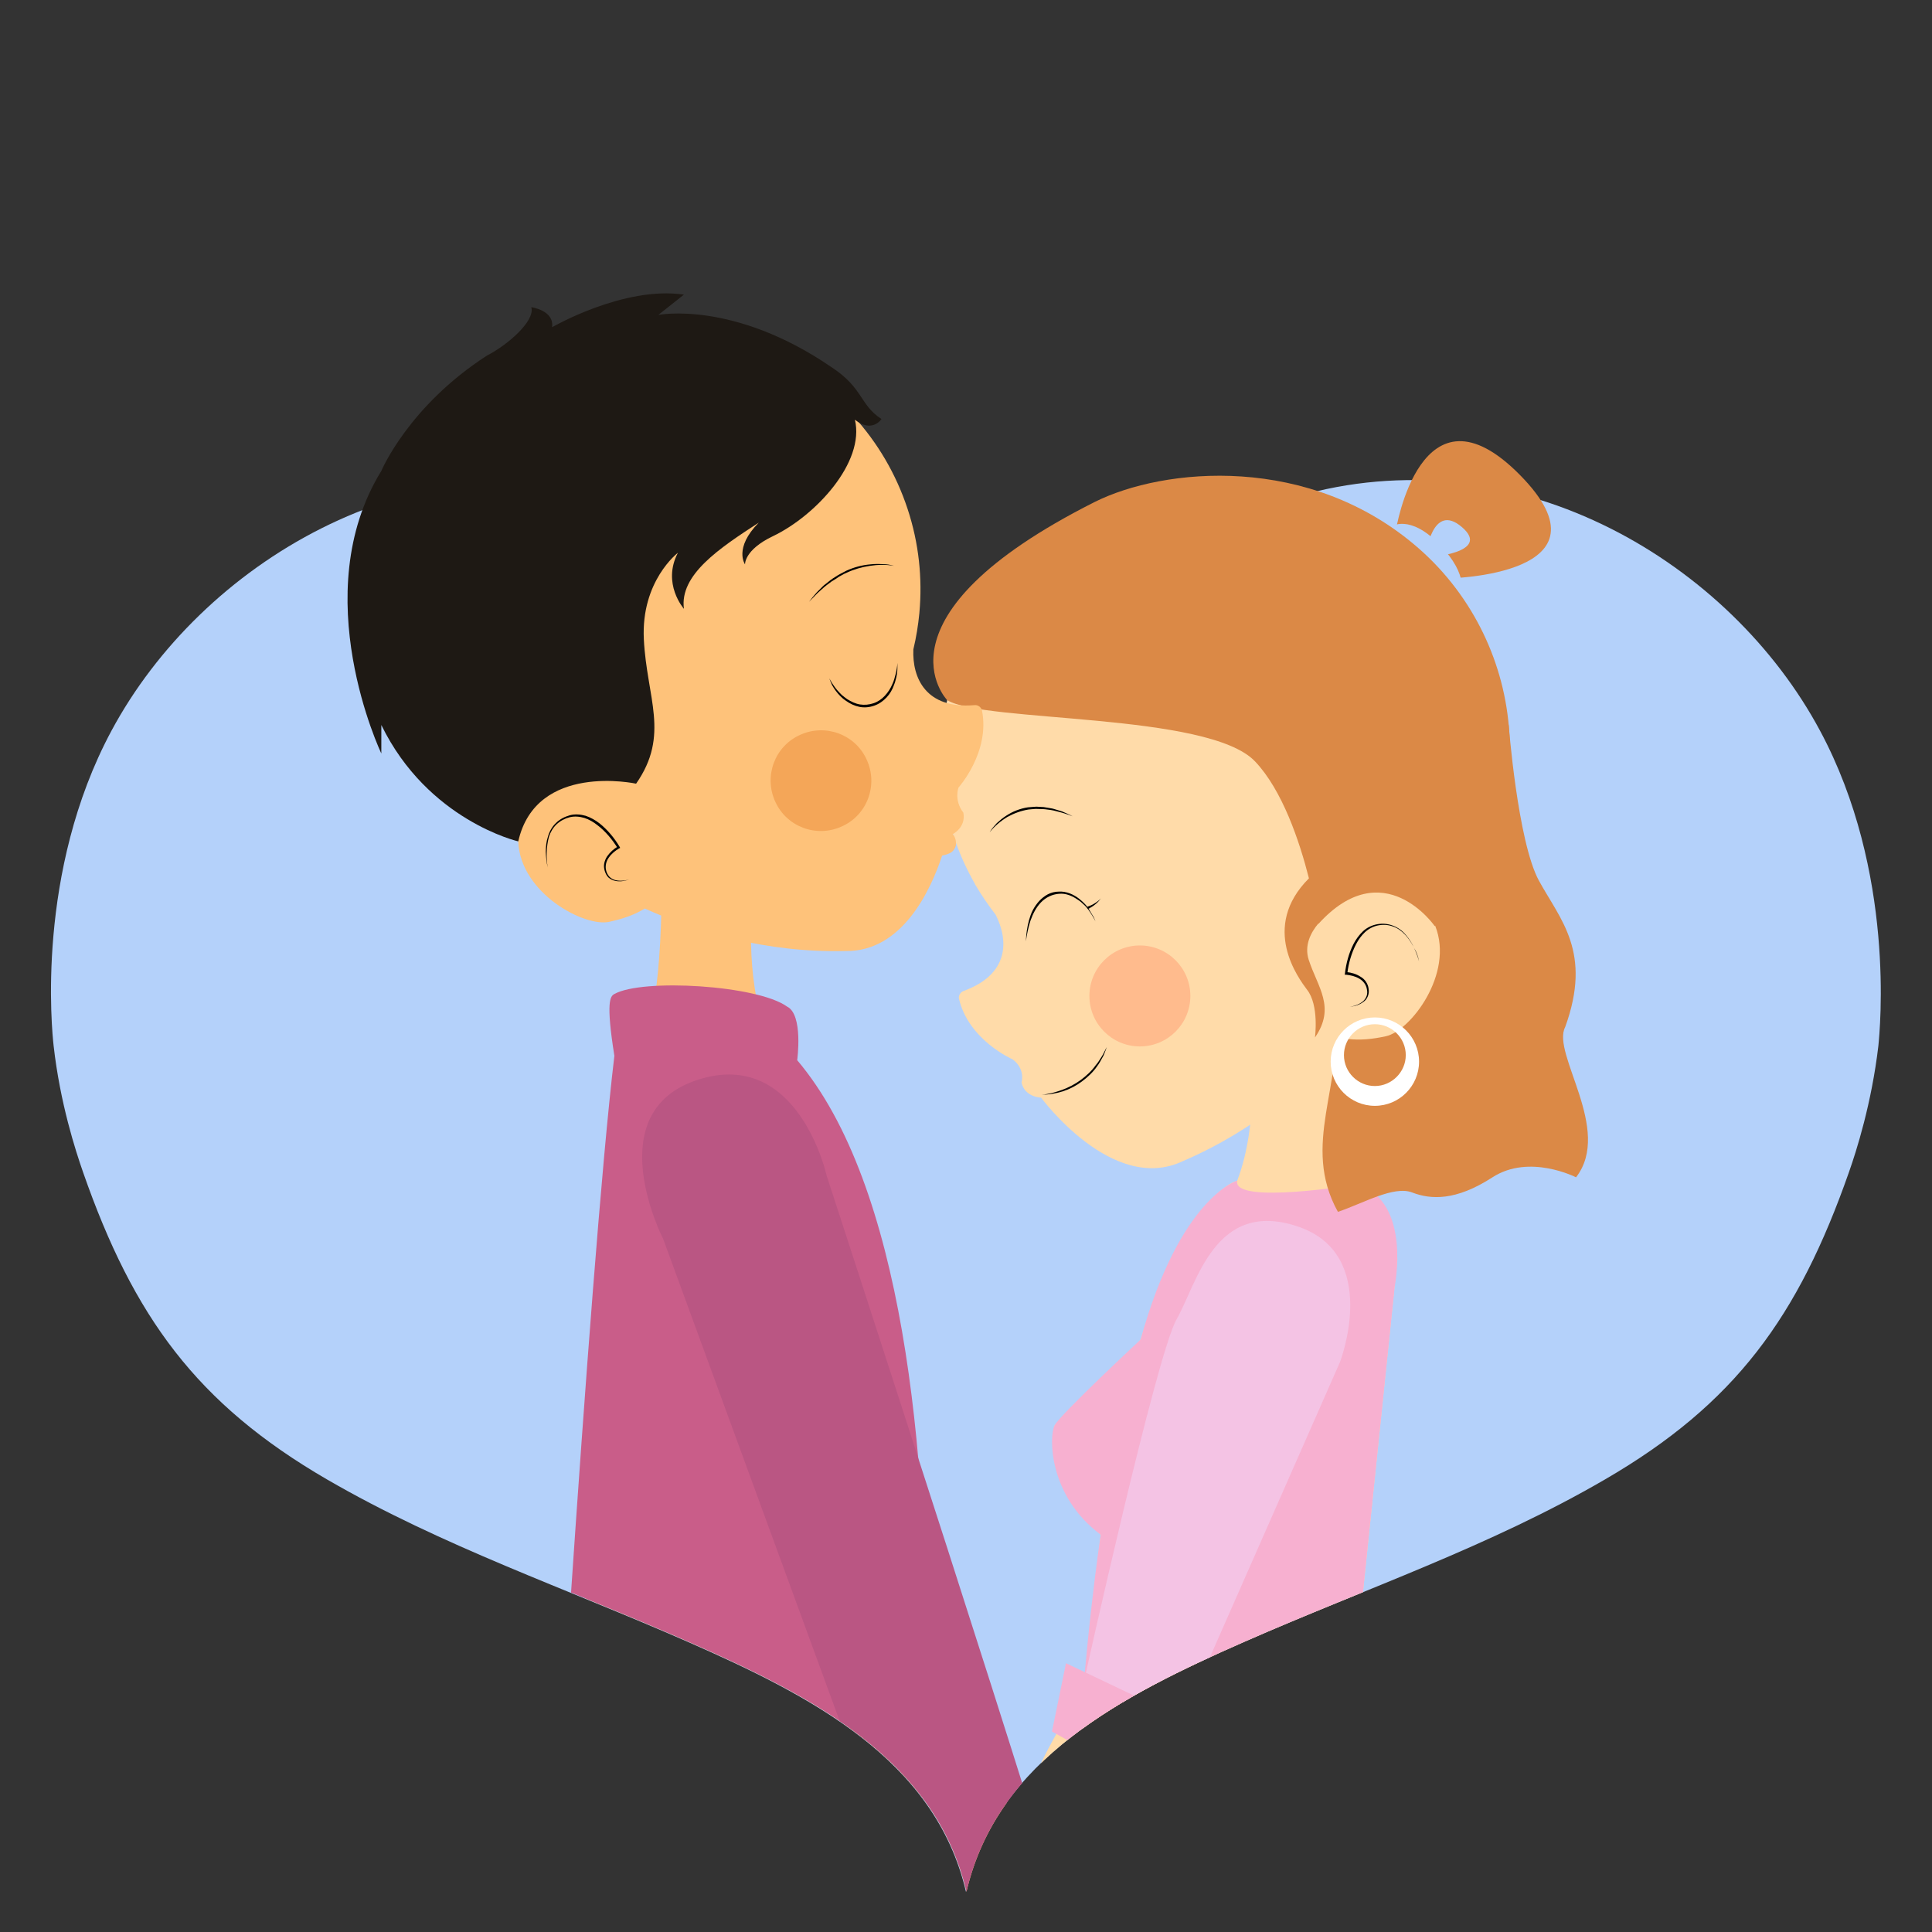
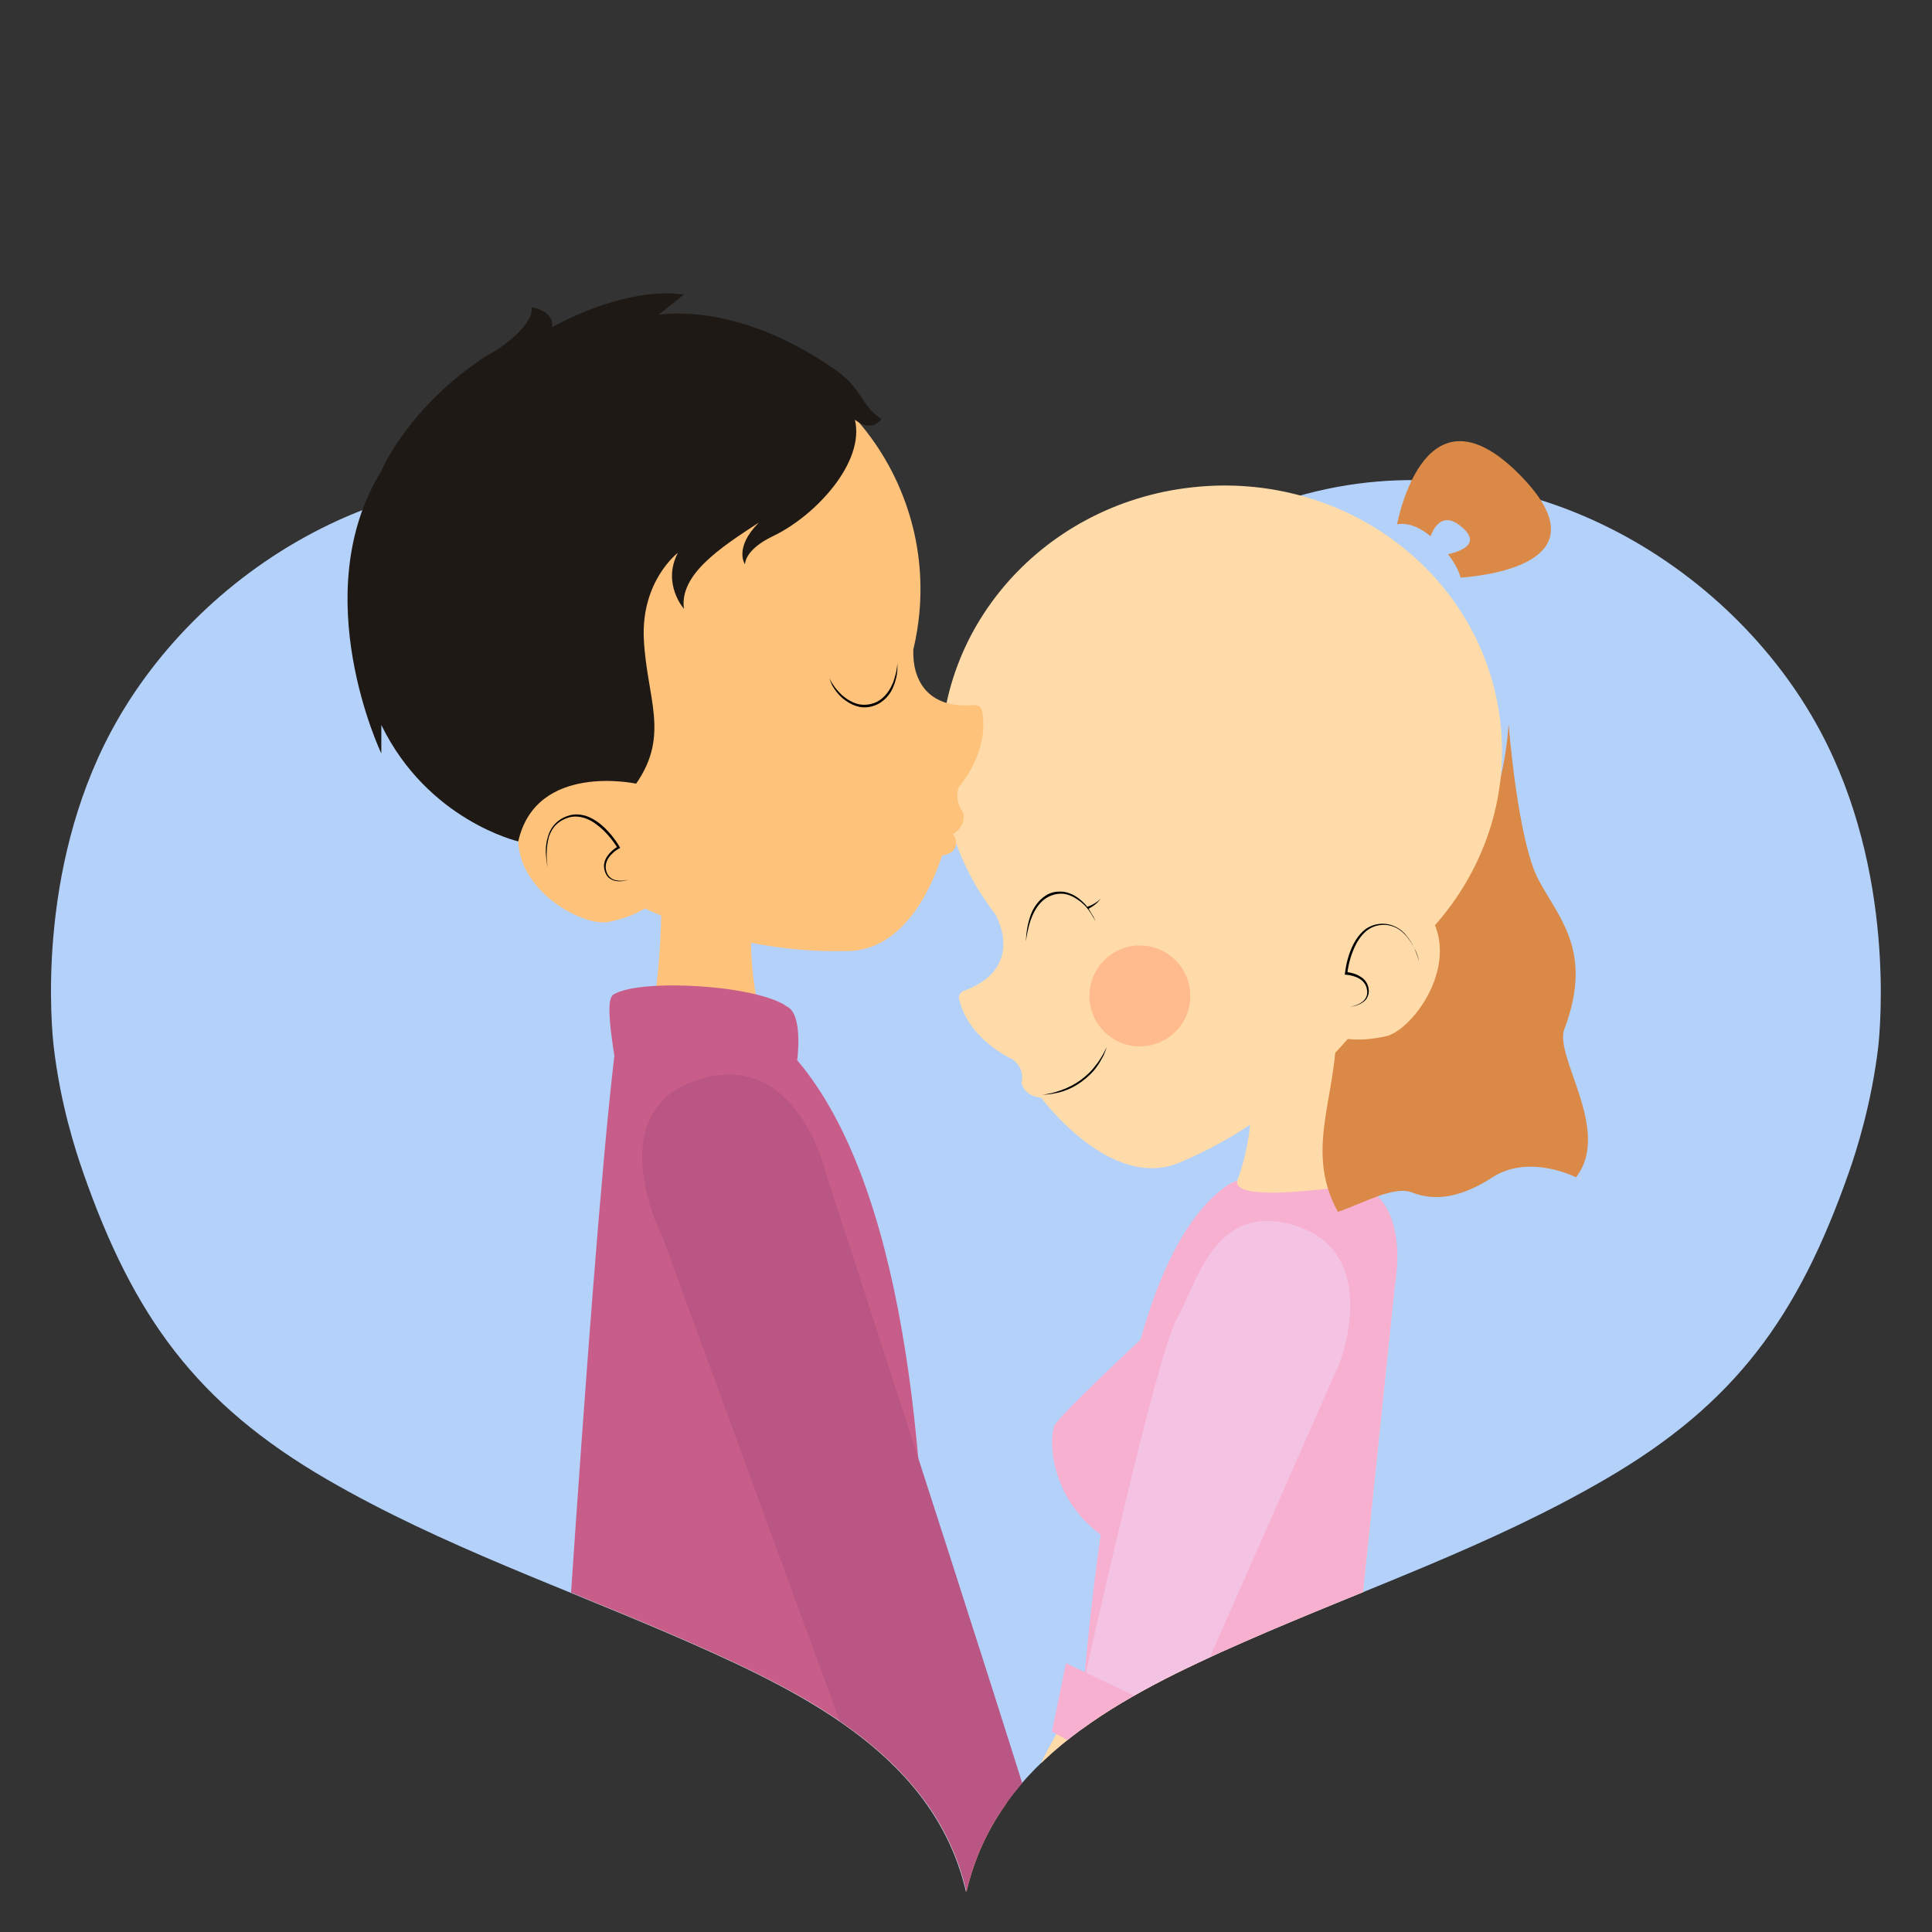
<svg xmlns="http://www.w3.org/2000/svg" xmlns:xlink="http://www.w3.org/1999/xlink" version="1.1" id="katman_1" x="0px" y="0px" viewBox="0 0 800 800" style="enable-background:new 0 0 800 800;" xml:space="preserve">
  <rect x="0" y="0" width="800" height="800" fill="#333333" stroke="none" />
  <style type="text/css">
	.st0{fill:#B4D1FA;}
	.st1{clip-path:url(#SVGID_00000021800984696237628170000017090805205038436543_);}
	.st2{fill:#FFDBA9;}
	.st3{fill:#F7B0D0;}
	.st4{fill:#DB8946;}
	.st5{fill:#FFBB8D;}
	.st6{fill:#F4C3E4;}
	.st7{fill:#FFFFFF;}
	.st8{fill:#FEC27A;}
	.st9{fill:#1E1914;}
	.st10{fill:#F4A658;}
	.st11{fill:#C95D89;}
	.st12{fill:#BA5683;}
</style>
  <g>
    <g>
      <path class="st0" d="M753.6,302.5c-37.1-69.2-123.7-121.5-212.7-98c-68.4,18.1-122.4,76.8-141,152c-18.6-75.2-72.6-133.9-141-152    c-88.9-23.5-175.5,28.8-212.7,98c-31.5,58.6-24.7,124.2-24,130.5c2.7,23.9,9.1,43.5,12.2,52.4c20.9,59.9,47.1,95.9,101,127.2    c47.8,27.7,99,45.1,149.5,67.3c50.5,22.2,102.3,48.5,115.1,103.5c12.8-55,64.6-81.3,115.1-103.5c50.5-22.2,101.7-39.5,149.5-67.3    c53.9-31.3,80-67.3,101-127.2c3.1-8.8,9.4-28.5,12.2-52.4C778.4,426.7,785.1,361.1,753.6,302.5z" />
    </g>
    <g>
      <defs>
        <path id="SVGID_1_" d="M22.4,16.7v369.9c-2.3,24.9-0.4,43.2,0,46.3c2.7,23.9,9.1,43.5,12.2,52.4c20.9,59.9,47.1,95.9,101,127.2     c47.8,27.7,99,45.1,149.5,67.3c50.5,22.2,102.3,48.5,115.1,103.5c12.8-55,64.6-81.3,115.1-103.5c50.5-22.2,101.7-39.5,149.5-67.3     c53.9-31.3,80-67.3,101-127.2c3.1-8.8,9.4-28.5,12.2-52.4h1.1V16.7H22.4z" />
      </defs>
      <clipPath id="SVGID_00000170278505718422953590000014533760149030666385_">
        <use xlink:href="#SVGID_1_" style="overflow:visible;" />
      </clipPath>
      <g style="clip-path:url(#SVGID_00000170278505718422953590000014533760149030666385_);">
        <g>
          <g>
            <path class="st2" d="M455.8,635.5c-4.9-5-23.3-25-19.1-45.3c16.4-12.8,35.6-35.5,35.6-35.5l0,0c13.3-42.7,26.5-55,26.5-55       s7.7-9.2,13.5-10.8c9.2-23.9,5.7-55,5.7-55l38-33.2c-1.8,56.7,2.7,80.2,6.4,89.8c16.2,7.4,16.2,31.2,16.2,31.2l-20,193.4       c7.8,50.2,16.4,122.6,32.4,169.5l-127.2,49.4c0,0-18.3-65.6-15.4-218.8C448.8,690.1,453.4,655.4,455.8,635.5z" />
            <path class="st3" d="M562.4,490.4c0,0-52.3,8.7-50.1-1.5c0,0-23.7,6.8-40,65.8c0,0-33.2,30.9-35.6,35.5       c-2.4,4.5-2.6,29.2,19.1,45.3c0,0-29.4,189.3,7.9,298.4l127.2-49.4L558.6,715l18.9-182.1C577.4,532.9,584.8,498.2,562.4,490.4z       " />
          </g>
          <g>
            <g>
              <g>
                <g>
                  <path class="st4" d="M629.4,196.7C588.3,155,578,219.6,578,219.6l12.4,10.2c0,0,2.6-22.2,15-11.5          c12.4,10.7-14.2,12.5-14.2,12.5l8.3,8.7C599.6,239.5,670.5,238.4,629.4,196.7z" />
                  <path class="st0" d="M576,218.1c0,0,7.6-5.6,20.2,7.5c12.6,13.2,8.4,20.3,8.4,20.3h-12.4L578,233.5L576,218.1z" />
                </g>
                <path class="st4" d="M591,379.6c0,0,30-27.4,33.7-79.7c0,0,3.7,48.4,12.5,64.7c8.9,16.3,22.2,29.6,10.9,60.7         c-5.8,10.9,19.8,42.5,4.5,62.2c0,0-19.3-9.9-34.6,0c-15.3,9.9-25.6,9.2-33.2,6.3c-7.6-3-20.4,4.5-30.8,8         c-15.5-27.9,2.7-52.8-1.4-82.9L591,379.6z" />
                <path class="st2" d="M399.1,410.3c18.8-6.9,18.6-20.8,13.2-31.5c-3.1-4-6-8.3-8.6-12.7c0,0,0-0.1,0-0.1l0,0         c-7.1-12.4-11.8-26.2-13.4-41.2c-6.7-60.9,39.5-116,103.3-123c63.8-7.1,120.9,36.6,127.7,97.5c3.5,31.4-7.2,61.3-27.1,83.8         c0,0.1,0.1,0.2,0.1,0.3c7.9,19.9-10.4,43.6-20.5,45.7c-5.5,1.2-10.6,1.7-15.7,1.1c-15.3,17.5-37.8,37.5-68.3,50.6         c-29.2,13.9-58.7-26.3-58.7-26.3s-6.7-0.1-8.1-6.2c1.5-6.4-3.8-9.7-3.8-9.7s-18.1-7.9-22.1-25         C396.8,412.4,397.6,410.8,399.1,410.3z" />
                <g>
                  <g>
                    <g>
                      <path d="M587.6,398.1c-1.1-4.1-3-8.1-5.8-11.1c-1.4-1.5-3.2-2.8-5.1-3.4c-1.9-0.7-4.1-0.8-6.1-0.4c-2,0.4-3.9,1.4-5.4,2.8            c-1.5,1.4-2.7,3.1-3.7,5c-1.9,3.7-3.1,7.9-3.6,12l-0.4-0.5c2.1,0.2,4.1,0.8,5.8,1.9c0.9,0.5,1.7,1.2,2.3,2.1            c0.6,0.9,1,1.9,1.1,2.9c0.2,1,0.1,2.1-0.3,3.1c-0.4,1-1,1.8-1.9,2.4c-1.6,1.2-3.6,1.8-5.6,2c2-0.3,3.9-1,5.4-2.2            c0.7-0.6,1.3-1.4,1.6-2.3c0.3-0.9,0.3-1.9,0.1-2.8c-0.3-1.9-1.6-3.5-3.2-4.4c-1.7-1-3.6-1.4-5.5-1.6l-0.5,0l0.1-0.4            c0.5-4.3,1.6-8.5,3.6-12.4c1-1.9,2.3-3.7,3.9-5.2c1.6-1.5,3.7-2.5,5.9-2.9c2.2-0.4,4.4-0.2,6.5,0.6            c2.1,0.8,3.9,2.1,5.3,3.8c1.4,1.6,2.6,3.5,3.4,5.4C586.5,394,587.2,396,587.6,398.1z" />
                    </g>
                  </g>
                  <g>
                    <g>
-                       <path d="M409.8,344.6c0.8-1.4,1.9-2.6,3-3.8c1.2-1.1,2.4-2.1,3.8-3c2.7-1.8,5.8-3,9-3.5c0.8-0.1,1.6-0.1,2.4-0.2            c0.8-0.1,1.6-0.1,2.4,0c0.8,0.1,1.6,0,2.4,0.2c0.8,0.1,1.6,0.3,2.4,0.4c0.8,0.1,1.6,0.4,2.3,0.6l2.3,0.7            c1.5,0.6,2.9,1.3,4.4,2c-1.5-0.5-3-1.1-4.5-1.5l-2.3-0.6c-0.8-0.2-1.5-0.4-2.3-0.5c-0.8-0.1-1.6-0.2-2.3-0.3            c-0.8-0.1-1.6-0.1-2.3-0.1c-0.8,0-1.6-0.1-2.3,0c-0.8,0.1-1.6,0.1-2.3,0.2c-3.1,0.5-6.1,1.6-8.8,3.1            C414.3,340,411.8,342.1,409.8,344.6z" />
-                     </g>
+                       </g>
                    <g>
                      <path d="M453.6,381.5c-0.4-0.9-0.9-1.7-1.4-2.5c-0.5-0.8-1-1.6-1.6-2.4c-0.6-0.8-1.2-1.5-1.9-2.1            c-0.7-0.7-1.4-1.3-2.2-1.8l0,0l0,0c-2.4-1.7-5.1-2.9-8-2.6c-2.8,0.2-5.5,1.5-7.5,3.6c-2,2.1-3.3,4.7-4.3,7.5            c-0.9,2.8-1.5,5.7-1.9,8.6c0.1-3,0.5-5.9,1.3-8.8c0.4-1.4,0.9-2.9,1.6-4.2c0.7-1.3,1.6-2.6,2.6-3.7c1-1.1,2.3-2.1,3.6-2.8            c1.4-0.7,2.9-1.1,4.5-1.1c3.1-0.2,6.1,1.1,8.5,3l0,0c0.8,0.6,1.5,1.3,2.2,2c0.7,0.7,1.3,1.5,1.8,2.3            c0.5,0.8,1,1.7,1.5,2.5C452.9,379.7,453.3,380.6,453.6,381.5z" />
                    </g>
                    <g>
                      <path d="M450.2,375.5c0.5-0.2,1-0.4,1.5-0.6c0.5-0.2,1-0.5,1.5-0.8c1-0.6,1.9-1.3,2.7-2.1c-0.7,0.9-1.5,1.8-2.4,2.5            c-0.5,0.4-0.9,0.7-1.4,1c-0.5,0.3-1,0.6-1.6,0.9L450.2,375.5z" />
                    </g>
                    <g>
                      <path d="M431.3,453.3c1.5-0.1,2.9-0.4,4.3-0.7c0.7-0.2,1.4-0.4,2.1-0.6c0.7-0.2,1.4-0.5,2.1-0.7c2.7-1,5.4-2.4,7.7-4.1            c2.3-1.7,4.5-3.7,6.2-6.1c1-1.1,1.7-2.4,2.5-3.6c0.8-1.2,1.3-2.6,2.1-3.9l-0.8,2.1c-0.3,0.7-0.5,1.4-0.9,2            c-0.7,1.3-1.4,2.6-2.3,3.8c-1.7,2.5-3.9,4.5-6.3,6.3c-2.4,1.8-5.1,3.2-7.9,4.1C437.2,452.8,434.2,453.3,431.3,453.3z" />
                    </g>
                  </g>
                </g>
-                 <path class="st4" d="M587.6,227.2c-45.2-39.7-105.9-33.6-134.4-19.3c-94.4,47.6-61,82-61,82c15.1,9.4,108.2,5,127.5,25.4         c11.3,11.9,18.4,33,22.3,48.4c-20.3,20.3-4.2,41.5-0.8,46.1c5.1,6.4,3.3,19.8,3.3,19.8c8.7-12.6,1.1-20.8-2.6-32.2         c-1.9-6,0.9-11.3,4-15c0,0.1,0,0.2,0,0.2c27-29.8,48.2,0.9,48.2,0.9C639.9,339,632.8,266.9,587.6,227.2z" />
              </g>
            </g>
            <circle class="st5" cx="472" cy="412.4" r="20.9" />
          </g>
          <g>
            <g>
              <g>
                <path class="st2" d="M362.6,898.5c9.8-2.9,13-9.2,13-9.2l11.5-15.4c5.5-5.6,11.8-8.8,18.5-11.3c2.9-5.1,5.2-7.7,5.2-7.7         s10.2,3.2,16.8,9.5c3.4,23.1-5.4,59.8-5.4,59.8s0,0,0,0l-6.9,28.1c0,0-1.1,4.6-4.8,3.8c-3.7-0.8-3.2-5-3.2-5l4.6-30.8         c-0.1,0-0.2-0.1-0.2-0.1l-11,34.9c0,0-1.8,5.8-5.9,4.7c-4.2-1.2-3-6.5-3-6.5l9.1-37.9c0,0-0.1,0-0.1,0l-15.5,37.3         c0,0-2.2,5.4-6.3,3.9c-4.1-1.5-2.3-7-2.3-7l13.5-39.5c-0.1,0-0.1-0.1-0.1-0.1l-18.7,32.1c0,0-3,5.3-6.8,3.5         c-3.8-1.8-1.4-6.8-1.4-6.8l17.4-34.6c1.9-2.8,4.7-9.5,4.7-9.5l-8,5.4c0,0-5,3.3-9.8,4.2c-4.9,0.8-7.2-1.6-7.2-1.6         S358.6,899.5,362.6,898.5z" />
              </g>
              <path class="st2" d="M482.3,766.7C475.4,792,454.1,829,415,893.3l-17.3-9.7c6.9-14.1,20-117.4,27.1-138.4        c7-21.1,24.1-45.8,24.1-45.8c8.3,2.8,30,10.1,38,12.9C486.8,712.4,489.2,741.5,482.3,766.7z" />
              <path class="st2" d="M521,508c17.5,0.1,27.3,9.4,27.3,9.4s20.3,15.5,3.3,50.5c-16.7,34.4-64.7,144.5-64.7,144.5        s-29.7-10-38-12.9l25.5-104.5C474.4,594.9,492.8,507.3,521,508z" />
            </g>
            <g>
              <path class="st6" d="M448.9,696c0,0,29.9-135,38.3-149.7c8.4-14.7,15.8-50.1,50.3-38.4c34.4,11.7,17.4,56,17.4,56l-67.8,153.9        L448.9,696z" />
              <polygon class="st3" points="435.6,717 489.7,746.9 503.6,718.3 441.4,688.7       " />
            </g>
          </g>
-           <path class="st7" d="M569.3,421.3c-10.1,0-18.3,8.2-18.3,18.3c0,10.1,8.2,18.3,18.3,18.3c10.1,0,18.3-8.2,18.3-18.3      C587.6,429.5,579.4,421.3,569.3,421.3z M569.3,449.7c-7,0-12.8-5.7-12.8-12.8c0-7,5.7-12.8,12.8-12.8c7,0,12.8,5.7,12.8,12.8      C582.1,443.9,576.3,449.7,569.3,449.7z" />
        </g>
        <g>
          <path class="st8" d="M373.7,574.5c4.9-5-16.5-80.8-16.5-80.8l0,0c-13.3-42.7-29.4-54.3-29.4-54.3s-5.2-7.4-10.5-11.5      c-9.2-23.9-5.7-55-5.7-55l-38-33.2c1.8,56.7-2.7,80.2-6.4,89.8c-11.1,10.7-10.2,37.2-10.2,37.2l-13.6,187.4      c-7.8,50.2-11,169.5-11,169.5L365.8,873c0,0,18.3-65.6,15.4-218.8C380.8,629.2,376.1,594.5,373.7,574.5z" />
          <g>
            <g>
              <g>
                <path class="st8" d="M403.3,292c-19.9,1.6-25.6-11.2-25.1-23.1c1.2-5,2-10,2.5-15.1c0,0,0-0.1,0-0.1l0,0         c1.3-14.2-0.2-28.8-4.9-43c-19.2-58.2-84.1-89.1-145.1-69c-60.9,20.1-94.8,83.5-75.6,141.7c9.9,30.1,32.1,52.8,59.5,65         c0,0.1,0,0.2,0,0.3c1.1,21.4,27.6,35.3,37.7,33c5.5-1.2,10.3-2.8,14.7-5.5c21.2,9.6,50,18.4,83.1,17.6         c23.6,0.4,35.4-25.5,40-39.5c3.1-0.7,5-1.5,5.7-4.2c0.4-3.1-1.3-4.7-1.3-4.7s5.6-2.8,4.4-8.9c-4-5.2-2-10.4-2-10.4         s13.2-14.7,9.7-32C406.3,292.9,404.9,291.7,403.3,292z" />
                <g>
                  <g>
                    <g>
-                       <path d="M370.2,234.3c-3.3-0.6-6.7-0.5-10,0c-3.3,0.5-6.5,1.4-9.5,2.8c-0.8,0.3-1.5,0.7-2.2,1.1c-0.4,0.2-0.7,0.4-1.1,0.6            l-1,0.7c-0.7,0.4-1.4,0.9-2.1,1.3l-2,1.5c-0.3,0.3-0.7,0.5-1,0.8l-0.9,0.8l-1.9,1.7c-1.2,1.2-2.3,2.4-3.5,3.6            c1-1.3,2.1-2.7,3.2-3.9l1.8-1.8l0.9-0.9c0.3-0.3,0.6-0.5,1-0.8l2-1.6c0.7-0.5,1.4-1,2.1-1.4l1.1-0.7            c0.4-0.2,0.7-0.4,1.1-0.6c0.8-0.4,1.5-0.8,2.3-1.2c3.1-1.4,6.4-2.3,9.8-2.6c1.7-0.2,3.4-0.2,5.1-0.1            C366.9,233.6,368.6,233.8,370.2,234.3z" />
-                     </g>
+                       </g>
                    <g>
                      <path d="M343.4,280.9c0.5,0.8,0.9,1.7,1.5,2.5c0.5,0.8,1.1,1.6,1.7,2.3c0.6,0.7,1.3,1.4,2,2.1c0.7,0.6,1.5,1.2,2.2,1.7            l0,0l0,0c1.6,1,3.4,1.9,5.3,2.2c1.9,0.3,3.8,0.1,5.6-0.5c1.8-0.6,3.4-1.7,4.7-3.1c1.3-1.4,2.4-3.1,3.1-4.8l0,0            c0.3-0.6,0.6-1.4,0.8-2.1c0.2-0.7,0.4-1.5,0.6-2.2c0.4-1.5,0.6-3,0.7-4.5c0,0.8,0,1.5,0,2.3c0,0.8-0.1,1.5-0.2,2.3            c-0.1,0.8-0.3,1.5-0.5,2.3c-0.2,0.8-0.4,1.5-0.7,2.2l0,0c-0.7,2-1.7,3.7-3.1,5.2c-1.4,1.5-3.1,2.7-5.1,3.4            c-2,0.7-4.1,0.9-6.1,0.5c-2-0.4-3.9-1.3-5.6-2.5l0,0c-0.9-0.6-1.6-1.2-2.3-1.9c-0.7-0.7-1.3-1.4-1.9-2.2            c-0.6-0.8-1.1-1.6-1.6-2.5C344.1,282.6,343.7,281.8,343.4,280.9z" />
                    </g>
                  </g>
                  <g>
                    <g>
                      <path d="M226.8,359.2c-0.5-2.1-0.7-4.2-0.8-6.4c0-2.1,0.2-4.3,0.9-6.4c0.6-2.1,1.7-4.1,3.3-5.6c1.6-1.6,3.6-2.6,5.7-3.2            c2.1-0.6,4.5-0.4,6.6,0.2c2.1,0.7,4,1.8,5.7,3.1c3.4,2.7,6.2,6.1,8.4,9.8l0.2,0.4l-0.4,0.2c-1.6,0.9-3.2,2.2-4.3,3.8            c-1.1,1.5-1.6,3.5-1.1,5.4c0.2,0.9,0.7,1.8,1.3,2.5c0.7,0.7,1.5,1.2,2.4,1.4c1.9,0.5,3.9,0.3,5.8-0.2            c-1.9,0.6-3.9,1-5.9,0.5c-1-0.2-1.9-0.7-2.7-1.4c-0.7-0.7-1.2-1.7-1.5-2.7c-0.3-1-0.4-2.1-0.2-3.1c0.2-1,0.6-2,1.2-2.9            c1.2-1.7,2.7-3.1,4.5-4.1l-0.2,0.6c-2.2-3.5-5-6.9-8.3-9.4c-1.6-1.3-3.5-2.4-5.4-3c-2-0.6-4.1-0.8-6.1-0.3            c-2,0.5-3.9,1.5-5.4,2.9c-1.5,1.4-2.6,3.3-3.2,5.2C226.2,350.7,226.1,355.1,226.8,359.2z" />
                    </g>
                  </g>
                </g>
              </g>
              <path class="st9" d="M344.4,152.1c-40.7-27.9-71.8-21.7-71.8-21.7l10.6-8.4c-24.9-3.7-54.6,13.5-54.6,13.5        c1-7-8.6-8.3-8.6-8.3c1.7,5.9-10.4,16-18.3,20c-32.6,21-43.8,47.8-43.8,47.8c-31.5,51.1,0,117,0,117v-11.8        c19.3,39.6,56.7,48.2,56.7,48.2c7.4-32.9,48.8-23.9,48.8-23.9c14.1-20.2,4.4-35.5,3.2-59.8c-1.2-24.2,14.1-35.8,14.1-35.8        c-6.7,12.8,2.5,23.2,2.5,23.2c-1.9-14.1,14.7-25.1,31-35.7c-10.5,10.6-5.7,17.3-5.7,17.3s-0.4-6,11.6-11.7        c17.7-8.5,38.1-30.6,33.9-48.2c7.2,5.7,11-0.3,11-0.3C356,167.7,357.5,160.7,344.4,152.1z" />
            </g>
-             <path class="st10" d="M358.9,314.6c4.8,10.5,0.2,22.9-10.3,27.6c-10.5,4.8-22.9,0.2-27.6-10.3c-4.8-10.5-0.2-22.9,10.3-27.6       C341.8,299.5,354.2,304.1,358.9,314.6z" />
          </g>
          <path class="st11" d="M330.1,439c0,0,2.6-18.9-4.2-22.2c-12.3-8.9-60-11.7-71.5-5.2c-1.7,0.9-3.6,3,0,25.6      c-10.7,89.5-28.2,382.4-28.2,382.4l145.4,58.5C371.7,878.1,417.6,542.4,330.1,439z" />
          <g>
            <g>
              <g>
                <path class="st8" d="M467,837.6c-9.8-2.9-13-9.2-13-9.2L442.5,813c-5.5-5.6-11.8-8.8-18.5-11.3c-2.9-5.1-5.2-7.7-5.2-7.7         s-10.2,3.2-16.8,9.5c-3.4,23.1,5.4,59.8,5.4,59.8s0,0,0,0l6.9,28.1c0,0,1.1,4.6,4.8,3.8c3.7-0.8,3.2-5,3.2-5l-4.6-30.8         c0.1,0,0.2-0.1,0.2-0.1l11,34.9c0,0,1.8,5.8,5.9,4.7c4.2-1.2,3-6.5,3-6.5l-9.1-37.9c0,0,0.1,0,0.1,0l15.5,37.3         c0,0,2.2,5.4,6.3,3.9c4.1-1.5,2.3-7,2.3-7l-13.5-39.5c0.1,0,0.1-0.1,0.1-0.1l18.7,32.1c0,0,3,5.3,6.8,3.5         c3.8-1.8,1.4-6.8,1.4-6.8l-17.4-34.6c-1.9-2.8-4.7-9.5-4.7-9.5l8,5.4c0,0,5,3.3,9.8,4.2c4.9,0.8,7.2-1.6,7.2-1.6         S471,838.6,467,837.6z" />
              </g>
              <path class="st8" d="M347.3,705.8c6.9,25.2,28.1,62.3,67.2,126.6l17.3-9.7c-6.9-14.1-20-117.4-27.1-138.4        c-7-21.1-24.1-45.8-24.1-45.8c-8.3,2.8-30,10.1-38,12.9C342.8,651.5,340.4,680.6,347.3,705.8z" />
              <path class="st8" d="M308.6,447.1c-17.5,0.1-27.3,9.4-27.3,9.4s-20.3,15.5-3.3,50.5c16.7,34.4,64.7,144.5,64.7,144.5        s29.7-10,38-12.9L355.2,534C355.2,534,336.8,446.4,308.6,447.1z" />
            </g>
            <path class="st12" d="M289,447.1c41.6-13.4,53.3,39.7,53.3,39.7S442.5,794.1,441,797.9c-1.5,3.9-53.9,22.4-53.9,22.4L274.6,513       C274.6,513,247.5,460.4,289,447.1z" />
          </g>
        </g>
      </g>
    </g>
  </g>
</svg>